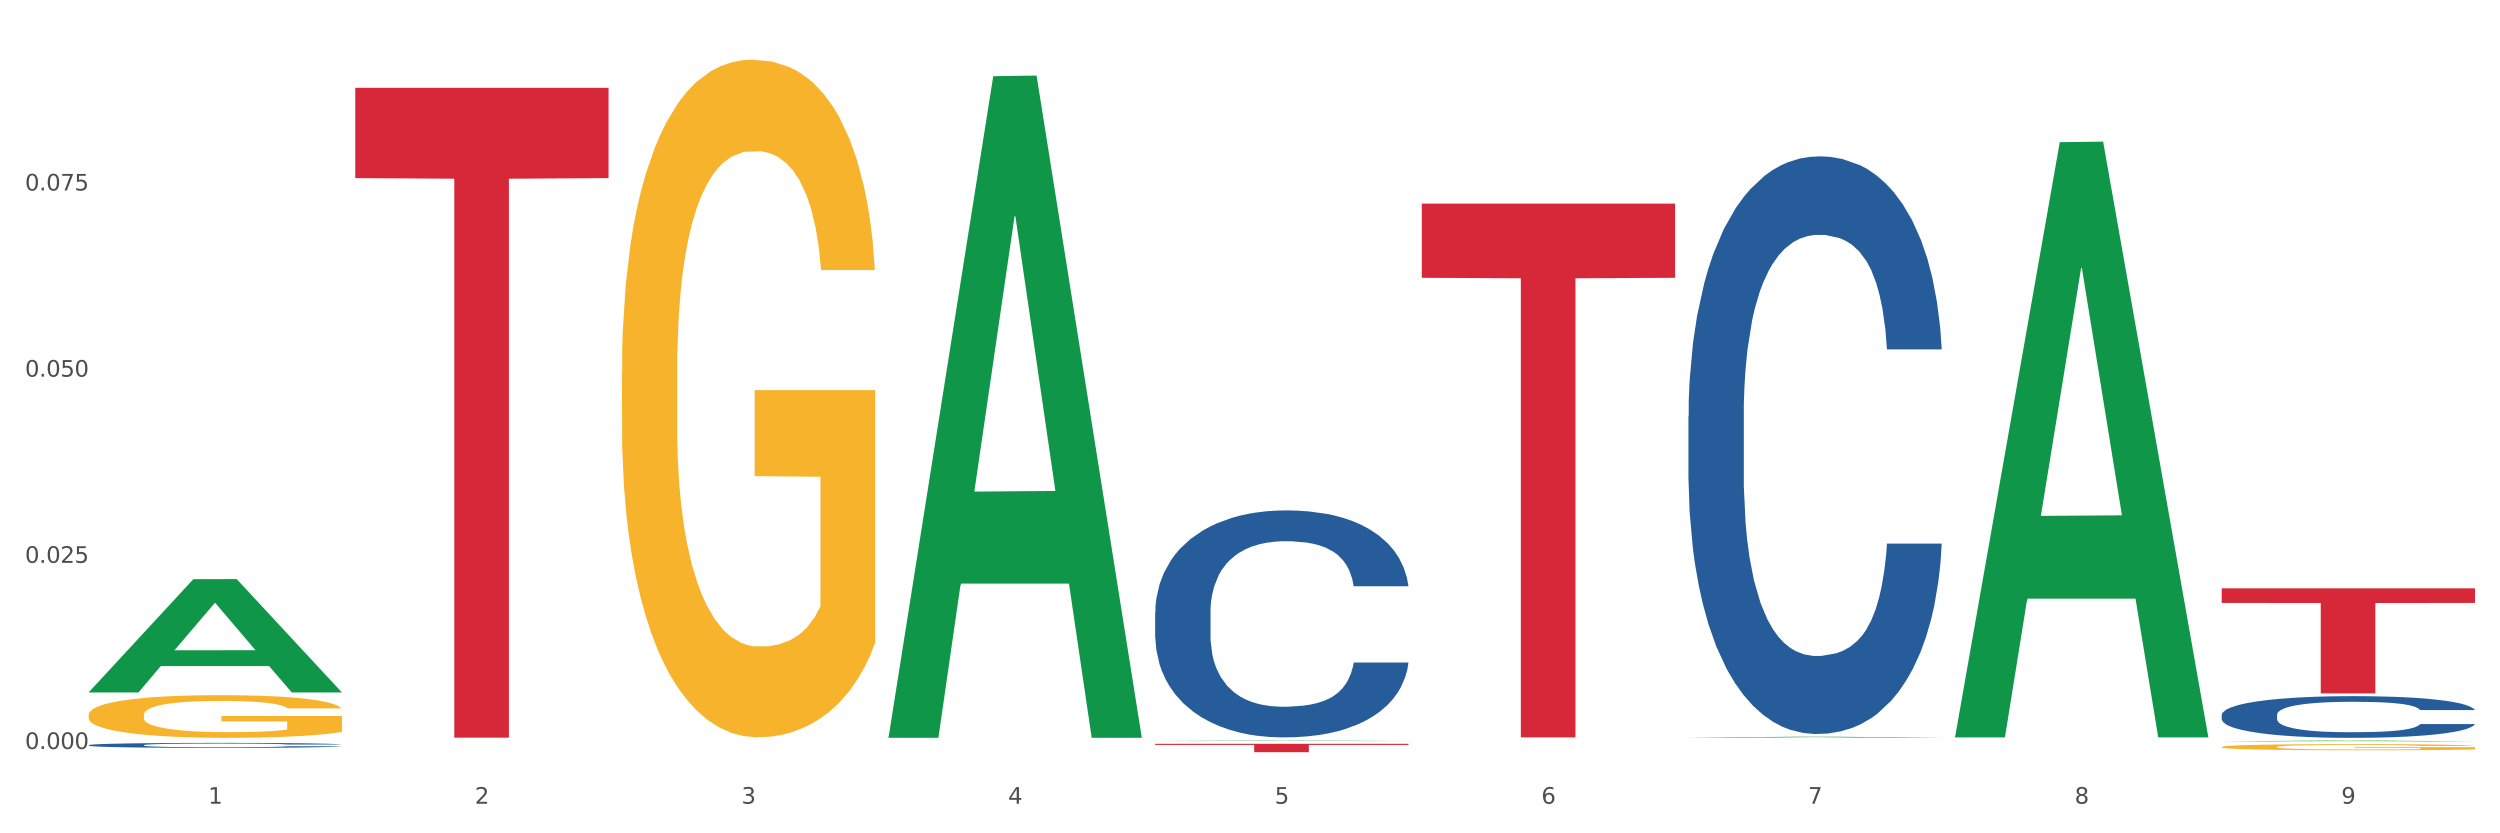
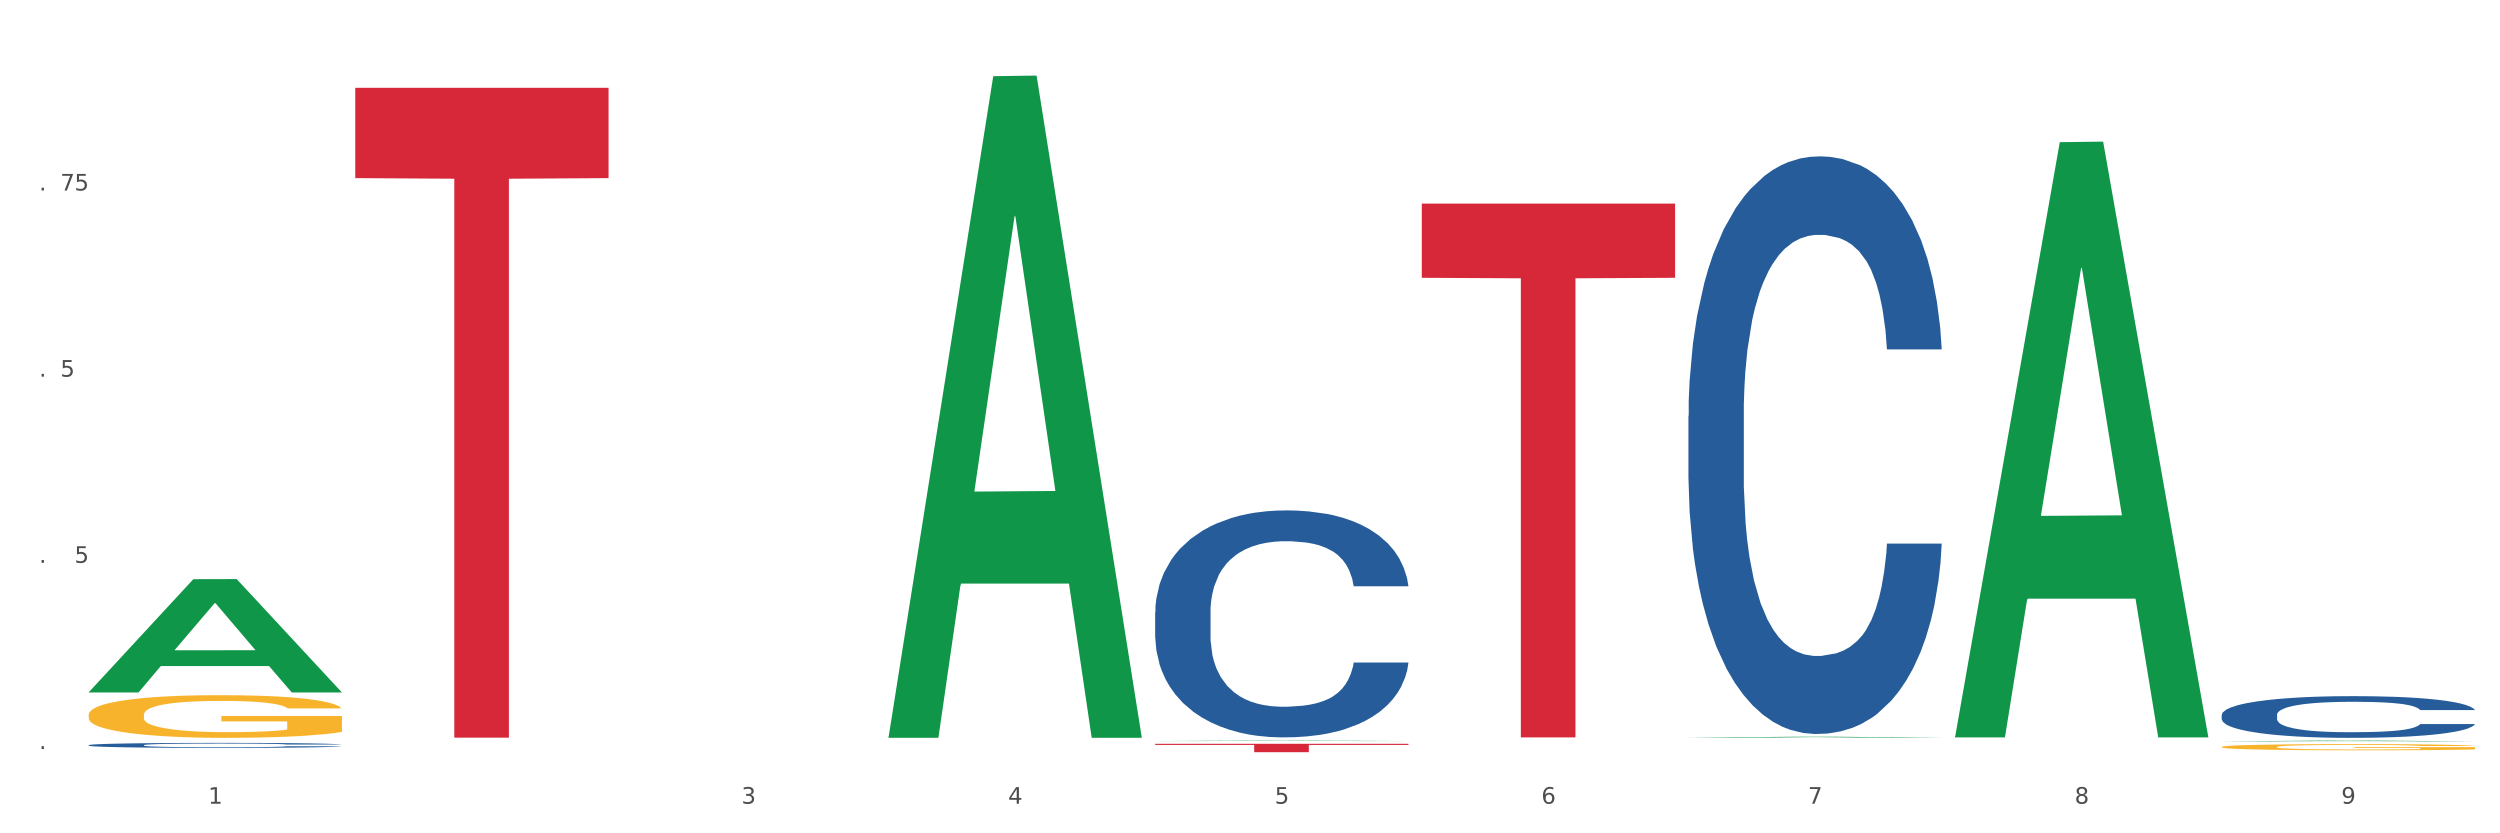
<svg xmlns="http://www.w3.org/2000/svg" xmlns:xlink="http://www.w3.org/1999/xlink" width="1080pt" height="360pt" viewBox="0 0 1080 360" version="1.1">
  <rect x="0" y="0" width="1080" height="360" fill="#333333" stroke="none" />
  <defs>
    <style type="text/css">*{stroke-linejoin: round; stroke-linecap: butt}</style>
  </defs>
  <g id="figure_1">
    <g id="patch_1">
      <path d="M 0 360  L 1080 360  L 1080 0  L 0 0  z " style="fill: #ffffff; stroke: #ffffff; stroke-linejoin: miter" />
    </g>
    <g id="axes_1">
      <g id="matplotlib.axis_1">
        <g id="xtick_1">
          <g id="text_1">
            <g style="fill: #4d4d4d" transform="translate(89.942 347.204) scale(0.096 -0.096)">
              <defs>
                <path id="DejaVuSans-31" d="M 794 531  L 1825 531  L 1825 4091  L 703 3866  L 703 4441  L 1819 4666  L 2450 4666  L 2450 531  L 3481 531  L 3481 0  L 794 0  L 794 531  z " transform="scale(0.016)" />
              </defs>
              <use xlink:href="#DejaVuSans-31" />
            </g>
          </g>
        </g>
        <g id="xtick_2">
          <g id="text_2">
            <g style="fill: #4d4d4d" transform="translate(205.129 347.204) scale(0.096 -0.096)">
              <defs>
-                 <path id="DejaVuSans-32" d="M 1228 531  L 3431 531  L 3431 0  L 469 0  L 469 531  Q 828 903 1448 1529  Q 2069 2156 2228 2338  Q 2531 2678 2651 2914  Q 2772 3150 2772 3378  Q 2772 3750 2511 3984  Q 2250 4219 1831 4219  Q 1534 4219 1204 4116  Q 875 4013 500 3803  L 500 4441  Q 881 4594 1212 4672  Q 1544 4750 1819 4750  Q 2544 4750 2975 4387  Q 3406 4025 3406 3419  Q 3406 3131 3298 2873  Q 3191 2616 2906 2266  Q 2828 2175 2409 1742  Q 1991 1309 1228 531  z " transform="scale(0.016)" />
-               </defs>
+                 </defs>
              <use xlink:href="#DejaVuSans-32" />
            </g>
          </g>
        </g>
        <g id="xtick_3">
          <g id="text_3">
            <g style="fill: #4d4d4d" transform="translate(320.315 347.204) scale(0.096 -0.096)">
              <defs>
                <path id="DejaVuSans-33" d="M 2597 2516  Q 3050 2419 3304 2112  Q 3559 1806 3559 1356  Q 3559 666 3084 287  Q 2609 -91 1734 -91  Q 1441 -91 1130 -33  Q 819 25 488 141  L 488 750  Q 750 597 1062 519  Q 1375 441 1716 441  Q 2309 441 2620 675  Q 2931 909 2931 1356  Q 2931 1769 2642 2001  Q 2353 2234 1838 2234  L 1294 2234  L 1294 2753  L 1863 2753  Q 2328 2753 2575 2939  Q 2822 3125 2822 3475  Q 2822 3834 2567 4026  Q 2313 4219 1838 4219  Q 1578 4219 1281 4162  Q 984 4106 628 3988  L 628 4550  Q 988 4650 1302 4700  Q 1616 4750 1894 4750  Q 2613 4750 3031 4423  Q 3450 4097 3450 3541  Q 3450 3153 3228 2886  Q 3006 2619 2597 2516  z " transform="scale(0.016)" />
              </defs>
              <use xlink:href="#DejaVuSans-33" />
            </g>
          </g>
        </g>
        <g id="xtick_4">
          <g id="text_4">
            <g style="fill: #4d4d4d" transform="translate(435.501 347.204) scale(0.096 -0.096)">
              <defs>
                <path id="DejaVuSans-34" d="M 2419 4116  L 825 1625  L 2419 1625  L 2419 4116  z M 2253 4666  L 3047 4666  L 3047 1625  L 3713 1625  L 3713 1100  L 3047 1100  L 3047 0  L 2419 0  L 2419 1100  L 313 1100  L 313 1709  L 2253 4666  z " transform="scale(0.016)" />
              </defs>
              <use xlink:href="#DejaVuSans-34" />
            </g>
          </g>
        </g>
        <g id="xtick_5">
          <g id="text_5">
            <g style="fill: #4d4d4d" transform="translate(550.688 347.204) scale(0.096 -0.096)">
              <defs>
                <path id="DejaVuSans-35" d="M 691 4666  L 3169 4666  L 3169 4134  L 1269 4134  L 1269 2991  Q 1406 3038 1543 3061  Q 1681 3084 1819 3084  Q 2600 3084 3056 2656  Q 3513 2228 3513 1497  Q 3513 744 3044 326  Q 2575 -91 1722 -91  Q 1428 -91 1123 -41  Q 819 9 494 109  L 494 744  Q 775 591 1075 516  Q 1375 441 1709 441  Q 2250 441 2565 725  Q 2881 1009 2881 1497  Q 2881 1984 2565 2268  Q 2250 2553 1709 2553  Q 1456 2553 1204 2497  Q 953 2441 691 2322  L 691 4666  z " transform="scale(0.016)" />
              </defs>
              <use xlink:href="#DejaVuSans-35" />
            </g>
          </g>
        </g>
        <g id="xtick_6">
          <g id="text_6">
            <g style="fill: #4d4d4d" transform="translate(665.874 347.204) scale(0.096 -0.096)">
              <defs>
                <path id="DejaVuSans-36" d="M 2113 2584  Q 1688 2584 1439 2293  Q 1191 2003 1191 1497  Q 1191 994 1439 701  Q 1688 409 2113 409  Q 2538 409 2786 701  Q 3034 994 3034 1497  Q 3034 2003 2786 2293  Q 2538 2584 2113 2584  z M 3366 4563  L 3366 3988  Q 3128 4100 2886 4159  Q 2644 4219 2406 4219  Q 1781 4219 1451 3797  Q 1122 3375 1075 2522  Q 1259 2794 1537 2939  Q 1816 3084 2150 3084  Q 2853 3084 3261 2657  Q 3669 2231 3669 1497  Q 3669 778 3244 343  Q 2819 -91 2113 -91  Q 1303 -91 875 529  Q 447 1150 447 2328  Q 447 3434 972 4092  Q 1497 4750 2381 4750  Q 2619 4750 2861 4703  Q 3103 4656 3366 4563  z " transform="scale(0.016)" />
              </defs>
              <use xlink:href="#DejaVuSans-36" />
            </g>
          </g>
        </g>
        <g id="xtick_7">
          <g id="text_7">
            <g style="fill: #4d4d4d" transform="translate(781.06 347.204) scale(0.096 -0.096)">
              <defs>
                <path id="DejaVuSans-37" d="M 525 4666  L 3525 4666  L 3525 4397  L 1831 0  L 1172 0  L 2766 4134  L 525 4134  L 525 4666  z " transform="scale(0.016)" />
              </defs>
              <use xlink:href="#DejaVuSans-37" />
            </g>
          </g>
        </g>
        <g id="xtick_8">
          <g id="text_8">
            <g style="fill: #4d4d4d" transform="translate(896.246 347.204) scale(0.096 -0.096)">
              <defs>
                <path id="DejaVuSans-38" d="M 2034 2216  Q 1584 2216 1326 1975  Q 1069 1734 1069 1313  Q 1069 891 1326 650  Q 1584 409 2034 409  Q 2484 409 2743 651  Q 3003 894 3003 1313  Q 3003 1734 2745 1975  Q 2488 2216 2034 2216  z M 1403 2484  Q 997 2584 770 2862  Q 544 3141 544 3541  Q 544 4100 942 4425  Q 1341 4750 2034 4750  Q 2731 4750 3128 4425  Q 3525 4100 3525 3541  Q 3525 3141 3298 2862  Q 3072 2584 2669 2484  Q 3125 2378 3379 2068  Q 3634 1759 3634 1313  Q 3634 634 3220 271  Q 2806 -91 2034 -91  Q 1263 -91 848 271  Q 434 634 434 1313  Q 434 1759 690 2068  Q 947 2378 1403 2484  z M 1172 3481  Q 1172 3119 1398 2916  Q 1625 2713 2034 2713  Q 2441 2713 2670 2916  Q 2900 3119 2900 3481  Q 2900 3844 2670 4047  Q 2441 4250 2034 4250  Q 1625 4250 1398 4047  Q 1172 3844 1172 3481  z " transform="scale(0.016)" />
              </defs>
              <use xlink:href="#DejaVuSans-38" />
            </g>
          </g>
        </g>
        <g id="xtick_9">
          <g id="text_9">
            <g style="fill: #4d4d4d" transform="translate(1011.433 347.204) scale(0.096 -0.096)">
              <defs>
                <path id="DejaVuSans-39" d="M 703 97  L 703 672  Q 941 559 1184 500  Q 1428 441 1663 441  Q 2288 441 2617 861  Q 2947 1281 2994 2138  Q 2813 1869 2534 1725  Q 2256 1581 1919 1581  Q 1219 1581 811 2004  Q 403 2428 403 3163  Q 403 3881 828 4315  Q 1253 4750 1959 4750  Q 2769 4750 3195 4129  Q 3622 3509 3622 2328  Q 3622 1225 3098 567  Q 2575 -91 1691 -91  Q 1453 -91 1209 -44  Q 966 3 703 97  z M 1959 2075  Q 2384 2075 2632 2365  Q 2881 2656 2881 3163  Q 2881 3666 2632 3958  Q 2384 4250 1959 4250  Q 1534 4250 1286 3958  Q 1038 3666 1038 3163  Q 1038 2656 1286 2365  Q 1534 2075 1959 2075  z " transform="scale(0.016)" />
              </defs>
              <use xlink:href="#DejaVuSans-39" />
            </g>
          </g>
        </g>
        <g id="xtick_10" />
        <g id="xtick_11" />
        <g id="xtick_12" />
        <g id="xtick_13" />
        <g id="xtick_14" />
        <g id="xtick_15" />
        <g id="xtick_16" />
        <g id="xtick_17" />
      </g>
      <g id="matplotlib.axis_2">
        <g id="ytick_1">
          <g id="text_10">
            <g style="fill: #4d4d4d" transform="translate(10.8 323.571) scale(0.096 -0.096)">
              <defs>
-                 <path id="DejaVuSans-30" d="M 2034 4250  Q 1547 4250 1301 3770  Q 1056 3291 1056 2328  Q 1056 1369 1301 889  Q 1547 409 2034 409  Q 2525 409 2770 889  Q 3016 1369 3016 2328  Q 3016 3291 2770 3770  Q 2525 4250 2034 4250  z M 2034 4750  Q 2819 4750 3233 4129  Q 3647 3509 3647 2328  Q 3647 1150 3233 529  Q 2819 -91 2034 -91  Q 1250 -91 836 529  Q 422 1150 422 2328  Q 422 3509 836 4129  Q 1250 4750 2034 4750  z " transform="scale(0.016)" />
                <path id="DejaVuSans-2e" d="M 684 794  L 1344 794  L 1344 0  L 684 0  L 684 794  z " transform="scale(0.016)" />
              </defs>
              <use xlink:href="#DejaVuSans-30" />
              <use xlink:href="#DejaVuSans-2e" transform="translate(63.623 0)" />
              <use xlink:href="#DejaVuSans-30" transform="translate(95.41 0)" />
              <use xlink:href="#DejaVuSans-30" transform="translate(159.033 0)" />
              <use xlink:href="#DejaVuSans-30" transform="translate(222.656 0)" />
            </g>
          </g>
        </g>
        <g id="ytick_2">
          <g id="text_11">
            <g style="fill: #4d4d4d" transform="translate(10.8 243.146) scale(0.096 -0.096)">
              <use xlink:href="#DejaVuSans-30" />
              <use xlink:href="#DejaVuSans-2e" transform="translate(63.623 0)" />
              <use xlink:href="#DejaVuSans-30" transform="translate(95.41 0)" />
              <use xlink:href="#DejaVuSans-32" transform="translate(159.033 0)" />
              <use xlink:href="#DejaVuSans-35" transform="translate(222.656 0)" />
            </g>
          </g>
        </g>
        <g id="ytick_3">
          <g id="text_12">
            <g style="fill: #4d4d4d" transform="translate(10.8 162.721) scale(0.096 -0.096)">
              <use xlink:href="#DejaVuSans-30" />
              <use xlink:href="#DejaVuSans-2e" transform="translate(63.623 0)" />
              <use xlink:href="#DejaVuSans-30" transform="translate(95.41 0)" />
              <use xlink:href="#DejaVuSans-35" transform="translate(159.033 0)" />
              <use xlink:href="#DejaVuSans-30" transform="translate(222.656 0)" />
            </g>
          </g>
        </g>
        <g id="ytick_4">
          <g id="text_13">
            <g style="fill: #4d4d4d" transform="translate(10.8 82.296) scale(0.096 -0.096)">
              <use xlink:href="#DejaVuSans-30" />
              <use xlink:href="#DejaVuSans-2e" transform="translate(63.623 0)" />
              <use xlink:href="#DejaVuSans-30" transform="translate(95.41 0)" />
              <use xlink:href="#DejaVuSans-37" transform="translate(159.033 0)" />
              <use xlink:href="#DejaVuSans-35" transform="translate(222.656 0)" />
            </g>
          </g>
        </g>
        <g id="ytick_5" />
        <g id="ytick_6" />
        <g id="ytick_7" />
        <g id="ytick_8" />
      </g>
      <g id="PolyCollection_1">
        <path d="M 38.283 299.049  L 38.396 299.003  L 83.52 250.206  L 102.247 250.16  L 147.71 299.141  L 126.05 299.141  L 116.236 287.735  L 69.645 287.735  L 69.306 287.919  L 59.83 299.141  L 38.283 299.141  L 38.283 299.049  L 75.511 280.928  L 110.369 280.882  L 93.109 260.6  L 92.884 260.508  L 92.658 260.646  L 75.398 280.882  L 75.511 280.928  L 38.283 299.049  z " clip-path="url(#pf64686bbe3)" style="fill: #109648" />
        <path d="M 959.773 308.829  L 959.902 308.812  L 959.902 308.352  L 960.29 307.727  L 961.713 306.576  L 963.524 305.704  L 966.628 304.684  L 968.31 304.256  L 970.509 303.779  L 975.036 303.006  L 980.21 302.349  L 983.831 301.987  L 986.548 301.756  L 992.627 301.345  L 996.119 301.164  L 999.741 301.016  L 1002.845 300.918  L 1008.019 300.802  L 1012.158 300.753  L 1016.944 300.737  L 1020.954 300.753  L 1026.257 300.819  L 1034.018 301.016  L 1036.993 301.131  L 1041.003 301.329  L 1045.142 301.592  L 1048.505 301.855  L 1052.385 302.233  L 1056.395 302.727  L 1060.275 303.352  L 1062.991 303.927  L 1065.19 304.536  L 1067.13 305.276  L 1068.553 306.082  L 1069.2 306.756  L 1045.53 306.756  L 1044.883 306.148  L 1043.589 305.49  L 1042.296 305.046  L 1040.873 304.684  L 1038.674 304.273  L 1036.734 304.01  L 1033.5 303.697  L 1030.525 303.5  L 1028.068 303.385  L 1025.093 303.286  L 1018.755 303.187  L 1014.228 303.187  L 1011.382 303.22  L 1007.89 303.302  L 1004.915 303.418  L 1001.423 303.615  L 998.706 303.829  L 995.99 304.108  L 994.438 304.306  L 992.11 304.668  L 990.557 304.964  L 988.488 305.474  L 987.324 305.835  L 985.254 306.773  L 984.349 307.464  L 983.961 307.941  L 983.702 308.467  L 983.702 311.033  L 984.478 312.184  L 985.125 312.678  L 986.16 313.237  L 988.1 313.96  L 990.946 314.668  L 993.92 315.178  L 996.378 315.49  L 998.706 315.72  L 1001.035 315.901  L 1003.88 316.066  L 1006.208 316.164  L 1009.701 316.263  L 1013.84 316.312  L 1017.073 316.312  L 1023.67 316.23  L 1026.645 316.148  L 1029.491 316.033  L 1032.595 315.852  L 1035.053 315.654  L 1036.475 315.506  L 1038.804 315.194  L 1040.614 314.865  L 1042.167 314.487  L 1043.201 314.158  L 1044.366 313.664  L 1045.271 313.105  L 1045.53 312.809  L 1069.2 312.809  L 1068.683 313.401  L 1067.777 313.977  L 1065.966 314.75  L 1064.544 315.194  L 1062.345 315.737  L 1060.016 316.197  L 1056.783 316.707  L 1053.808 317.085  L 1050.703 317.414  L 1047.34 317.71  L 1041.261 318.122  L 1039.062 318.237  L 1034.406 318.434  L 1030.784 318.549  L 1025.481 318.664  L 1020.048 318.73  L 1014.357 318.747  L 1009.313 318.714  L 1003.751 318.615  L 1000.258 318.516  L 996.378 318.368  L 991.851 318.138  L 987.583 317.858  L 983.573 317.529  L 979.822 317.151  L 976.329 316.724  L 971.802 316.016  L 968.439 315.326  L 965.982 314.684  L 964.3 314.141  L 962.619 313.451  L 961.713 312.974  L 960.29 311.822  L 959.773 310.753  L 959.773 308.829  z " clip-path="url(#pf64686bbe3)" style="fill: #255c99" />
        <path d="M 729.401 179.669  L 729.53 179.441  L 729.53 173.06  L 729.918 164.399  L 731.341 148.446  L 733.152 136.366  L 736.256 122.236  L 737.937 116.31  L 740.136 109.701  L 744.663 98.989  L 749.837 89.873  L 753.459 84.859  L 756.175 81.668  L 762.254 75.97  L 765.747 73.463  L 769.369 71.412  L 772.473 70.045  L 777.647 68.449  L 781.786 67.766  L 786.572 67.538  L 790.581 67.766  L 795.885 68.677  L 803.645 71.412  L 806.62 73.008  L 810.63 75.743  L 814.769 79.389  L 818.132 83.036  L 822.012 88.278  L 826.022 95.115  L 829.903 103.775  L 832.619 111.752  L 834.818 120.185  L 836.758 130.441  L 838.181 141.608  L 838.827 150.953  L 815.157 150.953  L 814.51 142.52  L 813.217 133.404  L 811.923 127.25  L 810.501 122.236  L 808.302 116.538  L 806.362 112.892  L 803.128 108.561  L 800.153 105.827  L 797.695 104.231  L 794.72 102.864  L 788.382 101.496  L 783.855 101.496  L 781.01 101.952  L 777.517 103.092  L 774.542 104.687  L 771.05 107.422  L 768.334 110.385  L 765.617 114.259  L 764.065 116.994  L 761.737 122.008  L 760.185 126.111  L 758.115 133.176  L 756.951 138.19  L 754.882 151.181  L 753.976 160.753  L 753.588 167.362  L 753.33 174.655  L 753.33 210.209  L 754.106 226.163  L 754.752 233  L 755.787 240.749  L 757.727 250.777  L 760.573 260.577  L 763.548 267.642  L 766.006 271.973  L 768.334 275.163  L 770.662 277.67  L 773.508 279.949  L 775.836 281.317  L 779.328 282.684  L 783.467 283.368  L 786.701 283.368  L 793.298 282.229  L 796.273 281.089  L 799.118 279.494  L 802.222 276.987  L 804.68 274.252  L 806.103 272.201  L 808.431 267.87  L 810.242 263.312  L 811.794 258.07  L 812.829 253.512  L 813.993 246.675  L 814.898 238.926  L 815.157 234.823  L 838.827 234.823  L 838.31 243.028  L 837.405 251.005  L 835.594 261.717  L 834.171 267.87  L 831.972 275.391  L 829.644 281.773  L 826.41 288.838  L 823.435 294.08  L 820.331 298.638  L 816.968 302.74  L 810.889 308.438  L 808.69 310.034  L 804.033 312.768  L 800.412 314.364  L 795.108 315.959  L 789.676 316.871  L 783.985 317.099  L 778.94 316.643  L 773.378 315.275  L 769.886 313.908  L 766.006 311.857  L 761.478 308.666  L 757.21 304.792  L 753.2 300.233  L 749.449 294.992  L 745.957 289.066  L 741.43 279.266  L 738.067 269.694  L 735.609 260.805  L 733.928 253.284  L 732.246 243.712  L 731.341 237.102  L 729.918 221.149  L 729.401 206.335  L 729.401 179.669  z " clip-path="url(#pf64686bbe3)" style="fill: #255c99" />
        <path d="M 499.028 264.556  L 499.157 264.467  L 499.157 261.959  L 499.545 258.556  L 500.968 252.287  L 502.779 247.54  L 505.883 241.987  L 507.565 239.659  L 509.764 237.062  L 514.291 232.852  L 519.465 229.27  L 523.086 227.3  L 525.803 226.046  L 531.882 223.807  L 535.374 222.822  L 538.996 222.016  L 542.1 221.479  L 547.274 220.852  L 551.413 220.583  L 556.199 220.493  L 560.209 220.583  L 565.512 220.941  L 573.273 222.016  L 576.248 222.643  L 580.257 223.718  L 584.397 225.15  L 587.76 226.583  L 591.64 228.643  L 595.65 231.33  L 599.53 234.733  L 602.246 237.868  L 604.445 241.181  L 606.385 245.212  L 607.808 249.6  L 608.455 253.272  L 584.785 253.272  L 584.138 249.958  L 582.844 246.376  L 581.551 243.958  L 580.128 241.987  L 577.929 239.748  L 575.989 238.316  L 572.755 236.614  L 569.78 235.539  L 567.323 234.912  L 564.348 234.375  L 558.01 233.838  L 553.483 233.838  L 550.637 234.017  L 547.145 234.465  L 544.17 235.091  L 540.678 236.166  L 537.961 237.33  L 535.245 238.853  L 533.693 239.928  L 531.365 241.898  L 529.812 243.51  L 527.743 246.286  L 526.579 248.256  L 524.509 253.361  L 523.604 257.123  L 523.216 259.72  L 522.957 262.586  L 522.957 276.557  L 523.733 282.826  L 524.38 285.513  L 525.415 288.558  L 527.355 292.498  L 530.2 296.349  L 533.175 299.126  L 535.633 300.827  L 537.961 302.081  L 540.289 303.066  L 543.135 303.962  L 545.463 304.499  L 548.956 305.036  L 553.095 305.305  L 556.328 305.305  L 562.925 304.857  L 565.9 304.41  L 568.746 303.783  L 571.85 302.798  L 574.308 301.723  L 575.73 300.917  L 578.059 299.215  L 579.869 297.424  L 581.422 295.364  L 582.456 293.573  L 583.62 290.886  L 584.526 287.841  L 584.785 286.229  L 608.455 286.229  L 607.938 289.453  L 607.032 292.588  L 605.221 296.797  L 603.799 299.215  L 601.6 302.171  L 599.271 304.678  L 596.038 307.455  L 593.063 309.514  L 589.958 311.306  L 586.595 312.918  L 580.516 315.157  L 578.317 315.783  L 573.661 316.858  L 570.039 317.485  L 564.736 318.112  L 559.303 318.47  L 553.612 318.56  L 548.568 318.381  L 543.006 317.843  L 539.513 317.306  L 535.633 316.5  L 531.106 315.246  L 526.837 313.724  L 522.828 311.932  L 519.077 309.873  L 515.584 307.544  L 511.057 303.693  L 507.694 299.932  L 505.237 296.439  L 503.555 293.483  L 501.874 289.722  L 500.968 287.125  L 499.545 280.856  L 499.028 275.034  L 499.028 264.556  z " clip-path="url(#pf64686bbe3)" style="fill: #255c99" />
        <path d="M 38.283 321.898  L 38.412 321.896  L 38.412 321.841  L 38.8 321.766  L 40.223 321.627  L 42.034 321.523  L 45.138 321.4  L 46.82 321.349  L 49.019 321.292  L 53.546 321.199  L 58.72 321.12  L 62.341 321.077  L 65.058 321.049  L 71.137 321  L 74.629 320.978  L 78.251 320.96  L 81.355 320.948  L 86.529 320.935  L 90.668 320.929  L 95.454 320.927  L 99.464 320.929  L 104.767 320.936  L 112.528 320.96  L 115.503 320.974  L 119.512 320.998  L 123.652 321.029  L 127.015 321.061  L 130.895 321.106  L 134.905 321.165  L 138.785 321.241  L 141.501 321.31  L 143.7 321.383  L 145.64 321.471  L 147.063 321.568  L 147.71 321.649  L 124.04 321.649  L 123.393 321.576  L 122.099 321.497  L 120.806 321.444  L 119.383 321.4  L 117.184 321.351  L 115.244 321.319  L 112.01 321.282  L 109.035 321.258  L 106.578 321.244  L 103.603 321.233  L 97.265 321.221  L 92.738 321.221  L 89.892 321.225  L 86.4 321.235  L 83.425 321.248  L 79.932 321.272  L 77.216 321.298  L 74.5 321.331  L 72.948 321.355  L 70.62 321.398  L 69.067 321.434  L 66.998 321.495  L 65.834 321.539  L 63.764 321.651  L 62.859 321.734  L 62.471 321.791  L 62.212 321.854  L 62.212 322.162  L 62.988 322.301  L 63.635 322.36  L 64.67 322.427  L 66.61 322.514  L 69.455 322.599  L 72.43 322.66  L 74.888 322.697  L 77.216 322.725  L 79.544 322.747  L 82.39 322.767  L 84.718 322.778  L 88.211 322.79  L 92.35 322.796  L 95.583 322.796  L 102.18 322.786  L 105.155 322.776  L 108.001 322.763  L 111.105 322.741  L 113.563 322.717  L 114.985 322.699  L 117.314 322.662  L 119.124 322.622  L 120.677 322.577  L 121.711 322.538  L 122.875 322.478  L 123.781 322.411  L 124.04 322.376  L 147.71 322.376  L 147.193 322.447  L 146.287 322.516  L 144.476 322.609  L 143.053 322.662  L 140.855 322.727  L 138.526 322.782  L 135.293 322.844  L 132.318 322.889  L 129.213 322.928  L 125.85 322.964  L 119.771 323.013  L 117.572 323.027  L 112.916 323.051  L 109.294 323.065  L 103.991 323.078  L 98.558 323.086  L 92.867 323.088  L 87.823 323.084  L 82.261 323.072  L 78.768 323.061  L 74.888 323.043  L 70.361 323.015  L 66.092 322.982  L 62.083 322.942  L 58.332 322.897  L 54.839 322.845  L 50.312 322.761  L 46.949 322.678  L 44.492 322.601  L 42.81 322.536  L 41.129 322.453  L 40.223 322.395  L 38.8 322.257  L 38.283 322.129  L 38.283 321.898  z " clip-path="url(#pf64686bbe3)" style="fill: #255c99" />
        <path d="M 959.773 322.69  L 959.902 322.688  L 959.902 322.6  L 960.161 322.524  L 961.453 322.341  L 963.39 322.189  L 964.812 322.109  L 966.233 322.043  L 967.912 321.977  L 969.979 321.909  L 973.726 321.808  L 976.051 321.757  L 978.894 321.704  L 984.061 321.625  L 987.808 321.581  L 991.684 321.545  L 998.014 321.501  L 1002.149 321.481  L 1006.541 321.467  L 1011.838 321.457  L 1015.843 321.454  L 1024.628 321.462  L 1032.121 321.484  L 1035.739 321.501  L 1040.39 321.53  L 1042.845 321.55  L 1046.85 321.589  L 1050.984 321.64  L 1053.826 321.684  L 1058.089 321.767  L 1061.319 321.85  L 1064.291 321.953  L 1065.841 322.023  L 1067.004 322.089  L 1068.037 322.165  L 1069.071 322.285  L 1045.816 322.285  L 1044.912 322.199  L 1043.49 322.119  L 1041.423 322.04  L 1039.615 321.992  L 1036.514 321.931  L 1033.672 321.892  L 1030.7 321.862  L 1027.083 321.838  L 1024.241 321.826  L 1020.236 321.816  L 1012.355 321.818  L 1007.058 321.838  L 1003.44 321.862  L 1001.115 321.884  L 999.048 321.909  L 996.722 321.943  L 994.009 321.994  L 992.071 322.04  L 990.134 322.099  L 988.583 322.158  L 987.162 322.226  L 985.999 322.299  L 985.095 322.375  L 984.32 322.468  L 983.674 322.622  L 983.674 322.956  L 983.932 323.032  L 984.578 323.132  L 985.353 323.208  L 986.645 323.298  L 987.808 323.359  L 990.004 323.447  L 992.459 323.52  L 994.397 323.567  L 996.335 323.606  L 999.694 323.659  L 1003.44 323.703  L 1006.67 323.73  L 1011.063 323.755  L 1014.034 323.764  L 1016.618 323.769  L 1022.949 323.769  L 1027.47 323.762  L 1032.509 323.745  L 1036.385 323.723  L 1039.615 323.696  L 1043.232 323.652  L 1045.558 323.611  L 1045.558 323.1  L 1017.135 323.098  L 1017.135 322.758  L 1069.2 322.758  L 1069.2 323.755  L 1067.004 323.806  L 1064.549 323.852  L 1061.965 323.894  L 1058.089 323.945  L 1053.438 323.994  L 1049.304 324.028  L 1044.912 324.057  L 1039.744 324.084  L 1033.026 324.109  L 1028.892 324.118  L 1023.724 324.126  L 1017.652 324.128  L 1012.355 324.123  L 1007.187 324.111  L 1001.761 324.089  L 996.464 324.057  L 992.459 324.026  L 988.454 323.987  L 984.191 323.935  L 980.832 323.886  L 978.248 323.843  L 975.405 323.786  L 972.305 323.713  L 969.979 323.647  L 967.912 323.579  L 965.716 323.491  L 964.166 323.415  L 962.615 323.32  L 961.711 323.249  L 960.677 323.139  L 959.902 322.985  L 959.773 322.69  z " clip-path="url(#pf64686bbe3)" style="fill: #f7b32b" />
-         <path d="M 268.656 161.045  L 268.785 160.777  L 268.785 151.152  L 269.043 142.864  L 270.335 122.812  L 272.273 106.235  L 273.694 97.413  L 275.115 90.194  L 276.795 82.975  L 278.862 75.489  L 282.608 64.527  L 284.934 58.912  L 287.776 53.03  L 292.944 44.475  L 296.691 39.662  L 300.566 35.652  L 306.897 30.839  L 311.031 28.7  L 315.424 27.096  L 320.721 26.027  L 324.726 25.759  L 333.511 26.562  L 341.004 28.968  L 344.621 30.839  L 349.272 34.048  L 351.727 36.187  L 355.732 40.464  L 359.866 46.079  L 362.708 50.892  L 366.972 59.982  L 370.202 69.072  L 373.173 80.301  L 374.723 88.055  L 375.886 95.274  L 376.92 103.562  L 377.953 116.663  L 354.698 116.663  L 353.794 107.305  L 352.373 98.482  L 350.306 89.926  L 348.497 84.579  L 345.396 77.895  L 342.554 73.617  L 339.583 70.409  L 335.965 67.735  L 333.123 66.399  L 329.118 65.329  L 321.237 65.596  L 315.94 67.735  L 312.323 70.409  L 309.997 72.815  L 307.93 75.489  L 305.605 79.232  L 302.892 84.847  L 300.954 89.926  L 299.016 96.343  L 297.466 102.76  L 296.045 110.246  L 294.882 118.267  L 293.977 126.555  L 293.202 136.715  L 292.556 153.559  L 292.556 190.187  L 292.815 198.475  L 293.461 209.437  L 294.236 217.725  L 295.528 227.618  L 296.691 234.302  L 298.887 243.927  L 301.341 251.948  L 303.279 257.028  L 305.217 261.306  L 308.576 267.187  L 312.323 272  L 315.553 274.941  L 319.945 277.615  L 322.917 278.684  L 325.501 279.219  L 331.831 279.219  L 336.353 278.417  L 341.391 276.545  L 345.267 274.139  L 348.497 271.198  L 352.115 266.385  L 354.44 261.84  L 354.44 205.962  L 326.017 205.694  L 326.017 168.531  L 378.082 168.531  L 378.082 277.615  L 375.886 283.229  L 373.431 288.309  L 370.848 292.854  L 366.972 298.469  L 362.321 303.816  L 358.187 307.559  L 353.794 310.767  L 348.626 313.708  L 341.908 316.382  L 337.774 317.452  L 332.606 318.254  L 326.534 318.521  L 321.237 317.986  L 316.07 316.649  L 310.643 314.243  L 305.346 310.767  L 301.341 307.292  L 297.336 303.014  L 293.073 297.399  L 289.714 292.052  L 287.13 287.24  L 284.288 281.09  L 281.187 273.069  L 278.862 265.851  L 276.795 258.365  L 274.598 248.739  L 273.048 240.451  L 271.498 230.024  L 270.593 222.271  L 269.56 210.239  L 268.785 193.396  L 268.656 161.045  z " clip-path="url(#pf64686bbe3)" style="fill: #f7b32b" />
        <path d="M 153.469 37.932  L 262.896 37.932  L 262.896 76.946  L 219.851 77.209  L 219.851 318.674  L 196.255 318.674  L 196.255 77.209  L 153.469 76.946  L 153.469 38.196  L 153.469 37.932  z " clip-path="url(#pf64686bbe3)" style="fill: #d62839" />
        <path d="M 614.214 87.967  L 723.641 87.967  L 723.641 120.01  L 680.597 120.226  L 680.597 318.546  L 657 318.546  L 657 120.226  L 614.214 120.01  L 614.214 88.183  L 614.214 87.967  z " clip-path="url(#pf64686bbe3)" style="fill: #d62839" />
-         <path d="M 959.773 254.152  L 1069.2 254.152  L 1069.2 260.462  L 1026.155 260.505  L 1026.155 299.56  L 1002.558 299.56  L 1002.558 260.505  L 959.773 260.462  L 959.773 254.195  L 959.773 254.152  z " clip-path="url(#pf64686bbe3)" style="fill: #d62839" />
        <path d="M 499.028 321.314  L 608.455 321.314  L 608.455 321.819  L 565.41 321.822  L 565.41 324.95  L 541.813 324.95  L 541.813 321.822  L 499.028 321.819  L 499.028 321.317  L 499.028 321.314  z " clip-path="url(#pf64686bbe3)" style="fill: #d62839" />
-         <path d="M 38.283 308.834  L 38.412 308.817  L 38.412 308.211  L 38.671 307.689  L 39.963 306.427  L 41.9 305.384  L 43.322 304.828  L 44.743 304.374  L 46.422 303.92  L 48.489 303.448  L 52.236 302.758  L 54.561 302.405  L 57.404 302.035  L 62.571 301.496  L 66.318 301.193  L 70.194 300.941  L 76.524 300.638  L 80.658 300.503  L 85.051 300.402  L 90.348 300.335  L 94.353 300.318  L 103.138 300.369  L 110.631 300.52  L 114.249 300.638  L 118.9 300.84  L 121.354 300.974  L 125.359 301.244  L 129.494 301.597  L 132.336 301.9  L 136.599 302.472  L 139.829 303.044  L 142.801 303.751  L 144.351 304.239  L 145.514 304.694  L 146.547 305.216  L 147.581 306.04  L 124.326 306.04  L 123.422 305.451  L 122 304.896  L 119.933 304.357  L 118.125 304.021  L 115.024 303.6  L 112.182 303.331  L 109.21 303.129  L 105.593 302.96  L 102.751 302.876  L 98.746 302.809  L 90.865 302.826  L 85.568 302.96  L 81.95 303.129  L 79.625 303.28  L 77.558 303.448  L 75.232 303.684  L 72.519 304.037  L 70.581 304.357  L 68.643 304.761  L 67.093 305.165  L 65.672 305.636  L 64.509 306.141  L 63.605 306.663  L 62.83 307.302  L 62.184 308.363  L 62.184 310.668  L 62.442 311.19  L 63.088 311.88  L 63.863 312.402  L 65.155 313.024  L 66.318 313.445  L 68.514 314.051  L 70.969 314.556  L 72.907 314.876  L 74.845 315.145  L 78.204 315.515  L 81.95 315.818  L 85.18 316.003  L 89.573 316.172  L 92.544 316.239  L 95.128 316.273  L 101.459 316.273  L 105.98 316.222  L 111.019 316.104  L 114.895 315.953  L 118.125 315.768  L 121.742 315.465  L 124.068 315.179  L 124.068 311.661  L 95.645 311.644  L 95.645 309.305  L 147.71 309.305  L 147.71 316.172  L 145.514 316.525  L 143.059 316.845  L 140.475 317.131  L 136.599 317.484  L 131.948 317.821  L 127.814 318.057  L 123.422 318.259  L 118.254 318.444  L 111.536 318.612  L 107.402 318.679  L 102.234 318.73  L 96.162 318.747  L 90.865 318.713  L 85.697 318.629  L 80.271 318.477  L 74.974 318.259  L 70.969 318.04  L 66.964 317.77  L 62.701 317.417  L 59.342 317.08  L 56.758 316.778  L 53.915 316.39  L 50.815 315.886  L 48.489 315.431  L 46.422 314.96  L 44.226 314.354  L 42.676 313.832  L 41.125 313.176  L 40.221 312.688  L 39.187 311.931  L 38.412 310.87  L 38.283 308.834  z " clip-path="url(#pf64686bbe3)" style="fill: #f7b32b" />
+         <path d="M 38.283 308.834  L 38.412 308.817  L 38.412 308.211  L 38.671 307.689  L 39.963 306.427  L 41.9 305.384  L 43.322 304.828  L 44.743 304.374  L 46.422 303.92  L 48.489 303.448  L 52.236 302.758  L 54.561 302.405  L 57.404 302.035  L 62.571 301.496  L 66.318 301.193  L 70.194 300.941  L 76.524 300.638  L 80.658 300.503  L 85.051 300.402  L 90.348 300.335  L 94.353 300.318  L 103.138 300.369  L 110.631 300.52  L 114.249 300.638  L 118.9 300.84  L 121.354 300.974  L 125.359 301.244  L 129.494 301.597  L 132.336 301.9  L 136.599 302.472  L 139.829 303.044  L 142.801 303.751  L 144.351 304.239  L 145.514 304.694  L 146.547 305.216  L 147.581 306.04  L 124.326 306.04  L 123.422 305.451  L 122 304.896  L 119.933 304.357  L 118.125 304.021  L 115.024 303.6  L 112.182 303.331  L 109.21 303.129  L 105.593 302.96  L 102.751 302.876  L 98.746 302.809  L 90.865 302.826  L 85.568 302.96  L 81.95 303.129  L 79.625 303.28  L 77.558 303.448  L 75.232 303.684  L 72.519 304.037  L 70.581 304.357  L 68.643 304.761  L 67.093 305.165  L 65.672 305.636  L 64.509 306.141  L 63.605 306.663  L 62.83 307.302  L 62.184 308.363  L 62.184 310.668  L 62.442 311.19  L 63.088 311.88  L 63.863 312.402  L 65.155 313.024  L 66.318 313.445  L 68.514 314.051  L 70.969 314.556  L 72.907 314.876  L 74.845 315.145  L 78.204 315.515  L 81.95 315.818  L 85.18 316.003  L 89.573 316.172  L 92.544 316.239  L 95.128 316.273  L 101.459 316.273  L 105.98 316.222  L 111.019 316.104  L 114.895 315.953  L 118.125 315.768  L 121.742 315.465  L 124.068 315.179  L 124.068 311.661  L 95.645 311.644  L 95.645 309.305  L 147.71 309.305  L 147.71 316.172  L 145.514 316.525  L 143.059 316.845  L 140.475 317.131  L 131.948 317.821  L 127.814 318.057  L 123.422 318.259  L 118.254 318.444  L 111.536 318.612  L 107.402 318.679  L 102.234 318.73  L 96.162 318.747  L 90.865 318.713  L 85.697 318.629  L 80.271 318.477  L 74.974 318.259  L 70.969 318.04  L 66.964 317.77  L 62.701 317.417  L 59.342 317.08  L 56.758 316.778  L 53.915 316.39  L 50.815 315.886  L 48.489 315.431  L 46.422 314.96  L 44.226 314.354  L 42.676 313.832  L 41.125 313.176  L 40.221 312.688  L 39.187 311.931  L 38.412 310.87  L 38.283 308.834  z " clip-path="url(#pf64686bbe3)" style="fill: #f7b32b" />
        <path d="M 959.773 320.277  L 959.886 320.277  L 1005.01 319.924  L 1023.737 319.923  L 1069.2 320.278  L 1047.54 320.278  L 1037.726 320.195  L 991.135 320.195  L 990.796 320.197  L 981.32 320.278  L 959.773 320.278  L 959.773 320.277  L 997.001 320.146  L 1031.859 320.146  L 1014.599 319.999  L 1014.374 319.998  L 1014.148 319.999  L 996.888 320.146  L 997.001 320.146  L 959.773 320.277  z " clip-path="url(#pf64686bbe3)" style="fill: #109648" />
        <path d="M 844.587 318.083  L 844.7 317.842  L 889.824 61.42  L 908.551 61.178  L 954.014 318.567  L 932.354 318.567  L 922.539 258.63  L 875.948 258.63  L 875.61 259.597  L 866.134 318.567  L 844.587 318.567  L 844.587 318.083  L 881.815 222.862  L 916.673 222.62  L 899.413 116.039  L 899.187 115.556  L 898.962 116.281  L 881.702 222.62  L 881.815 222.862  L 844.587 318.083  z " clip-path="url(#pf64686bbe3)" style="fill: #109648" />
        <path d="M 729.401 318.715  L 729.513 318.715  L 774.638 318.276  L 793.365 318.275  L 838.827 318.716  L 817.168 318.716  L 807.353 318.613  L 760.762 318.613  L 760.424 318.615  L 750.947 318.716  L 729.401 318.716  L 729.401 318.715  L 766.628 318.552  L 801.487 318.552  L 784.227 318.369  L 784.001 318.368  L 783.776 318.37  L 766.515 318.552  L 766.628 318.552  L 729.401 318.715  z " clip-path="url(#pf64686bbe3)" style="fill: #109648" />
        <path d="M 499.028 320.137  L 499.141 320.136  L 544.265 319.923  L 562.992 319.923  L 608.455 320.137  L 586.795 320.137  L 576.981 320.087  L 530.39 320.087  L 530.051 320.088  L 520.575 320.137  L 499.028 320.137  L 499.028 320.137  L 536.256 320.058  L 571.114 320.057  L 553.854 319.969  L 553.629 319.968  L 553.403 319.969  L 536.143 320.057  L 536.256 320.058  L 499.028 320.137  z " clip-path="url(#pf64686bbe3)" style="fill: #109648" />
        <path d="M 383.842 318.203  L 383.955 317.934  L 429.079 32.915  L 447.806 32.646  L 493.269 318.74  L 471.609 318.74  L 461.794 252.119  L 415.203 252.119  L 414.865 253.194  L 405.389 318.74  L 383.842 318.74  L 383.842 318.203  L 421.069 212.362  L 455.928 212.093  L 438.668 93.626  L 438.442 93.089  L 438.217 93.894  L 420.957 212.093  L 421.069 212.362  L 383.842 318.203  z " clip-path="url(#pf64686bbe3)" style="fill: #109648" />
      </g>
    </g>
  </g>
  <defs>
    <clipPath id="pf64686bbe3">
      <rect x="38.283" y="10.8" width="1030.917" height="329.109" />
    </clipPath>
  </defs>
</svg>